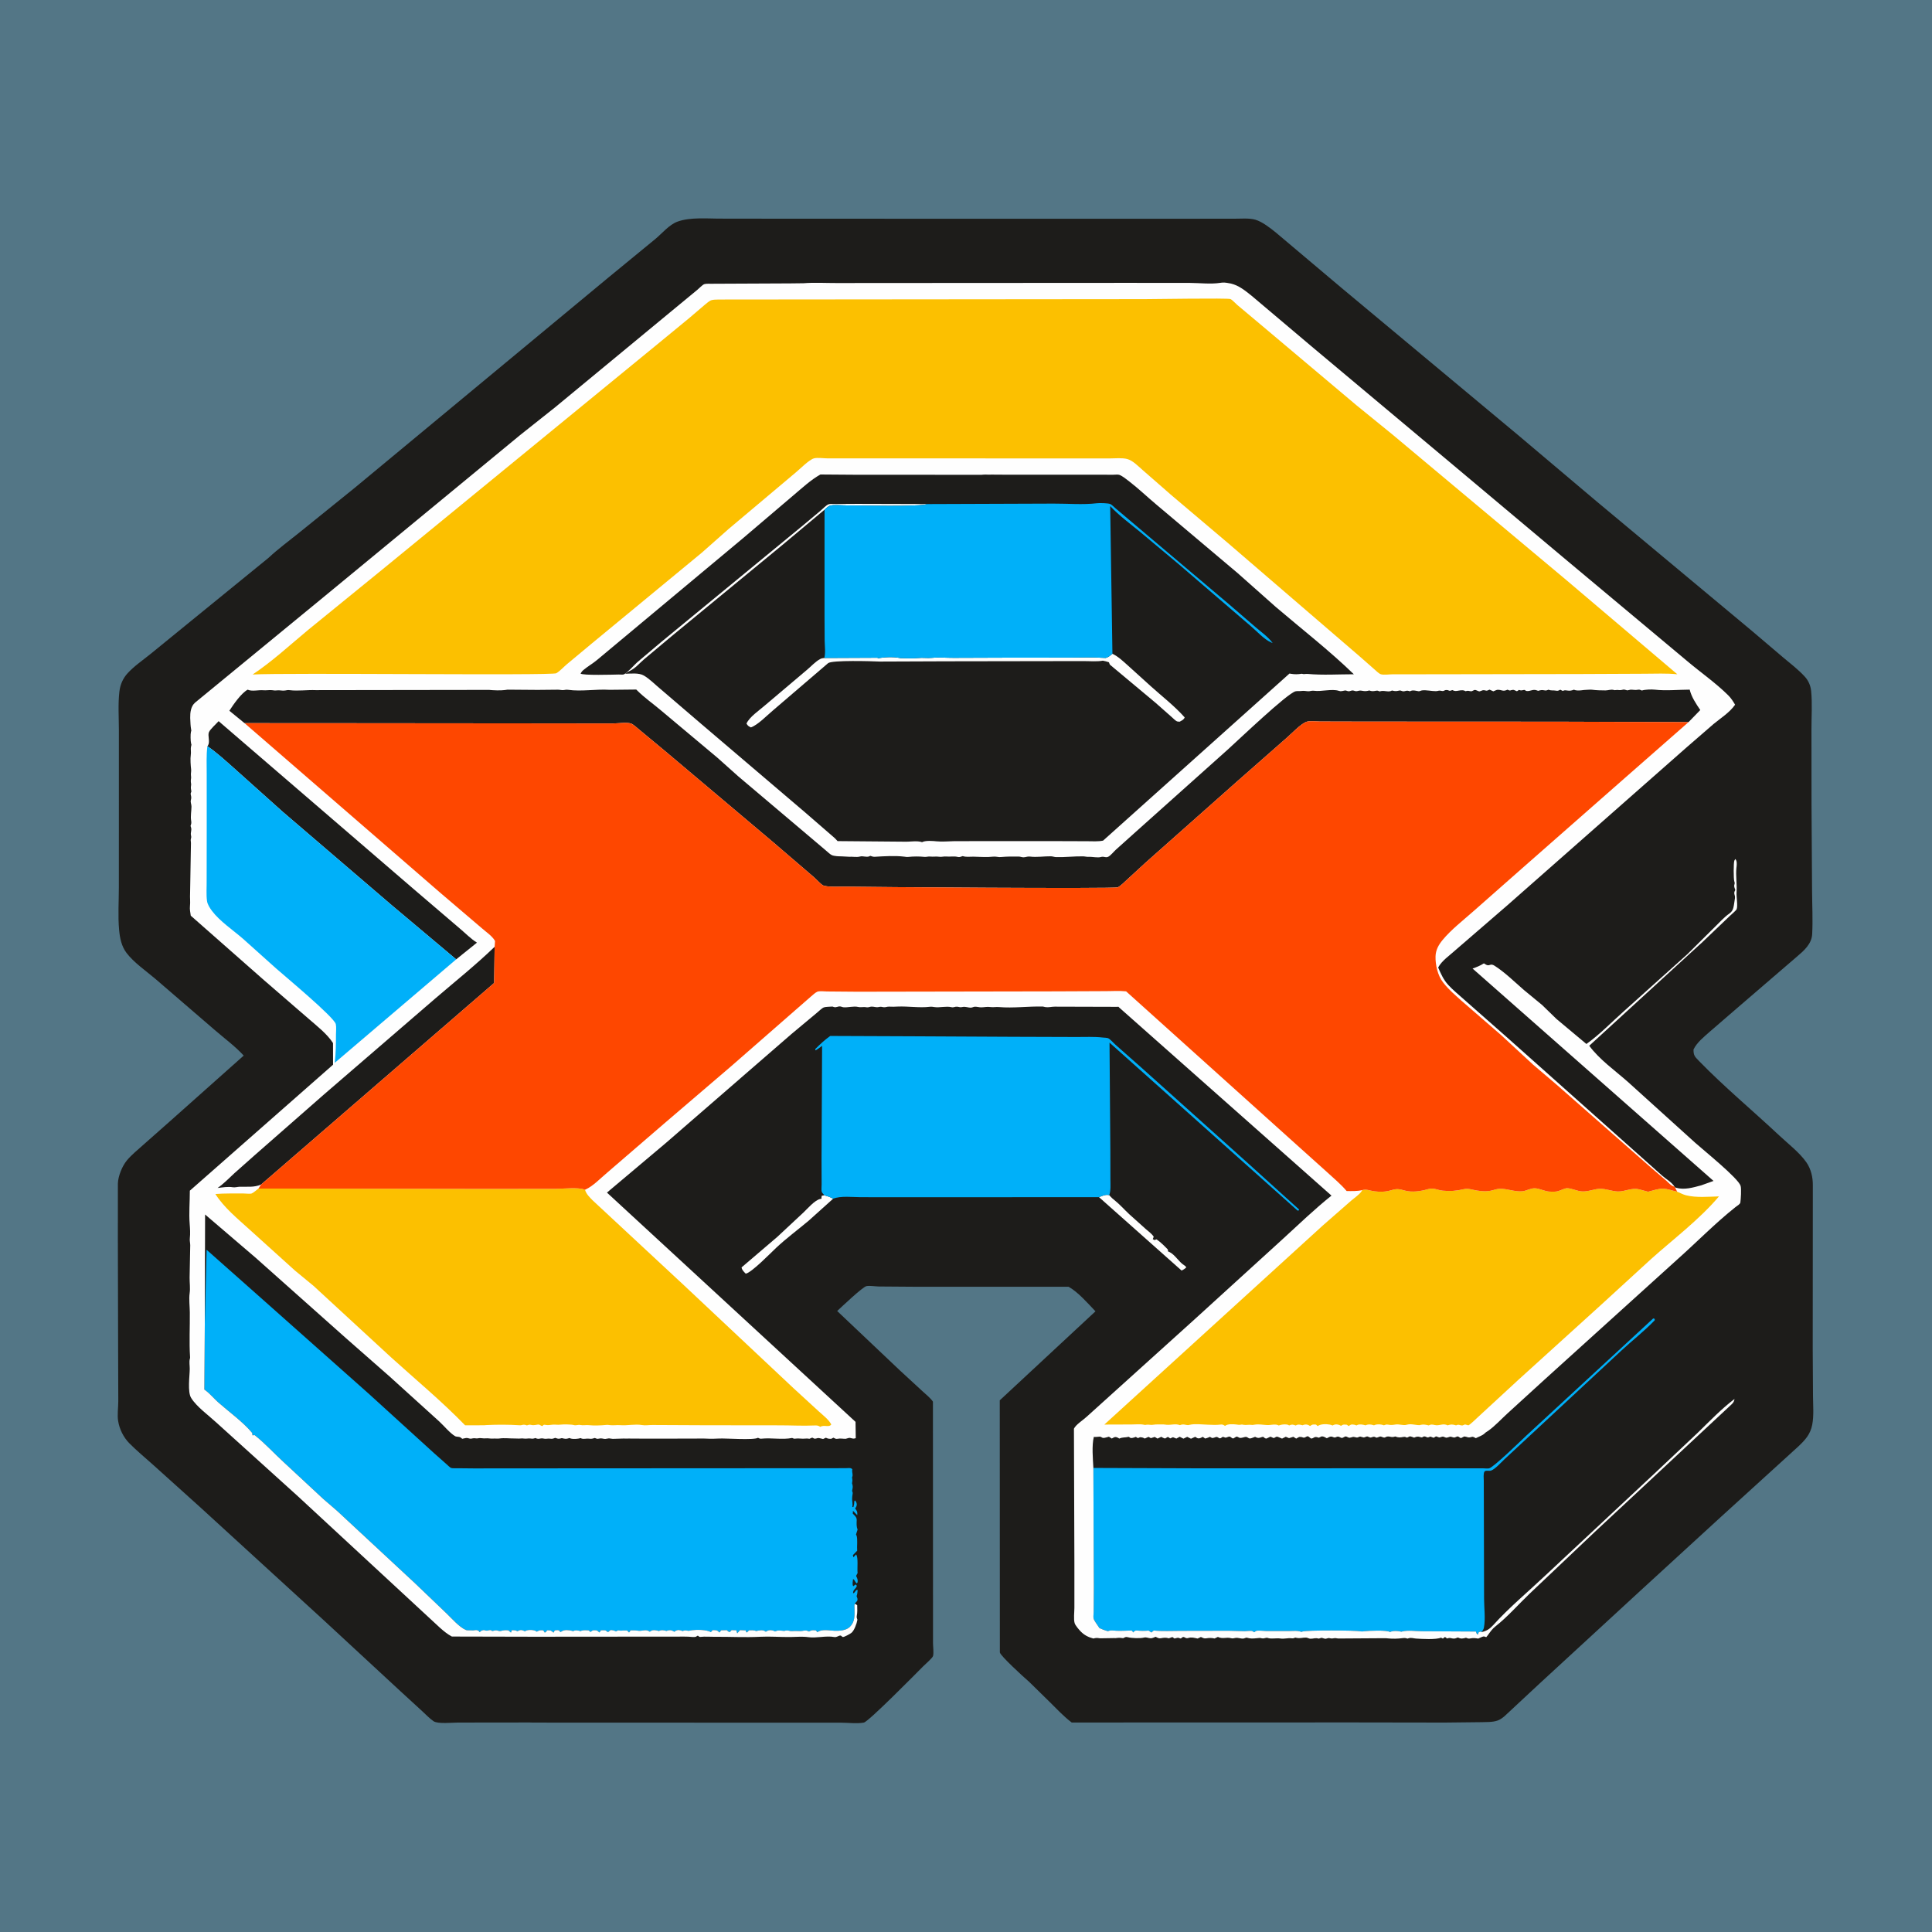
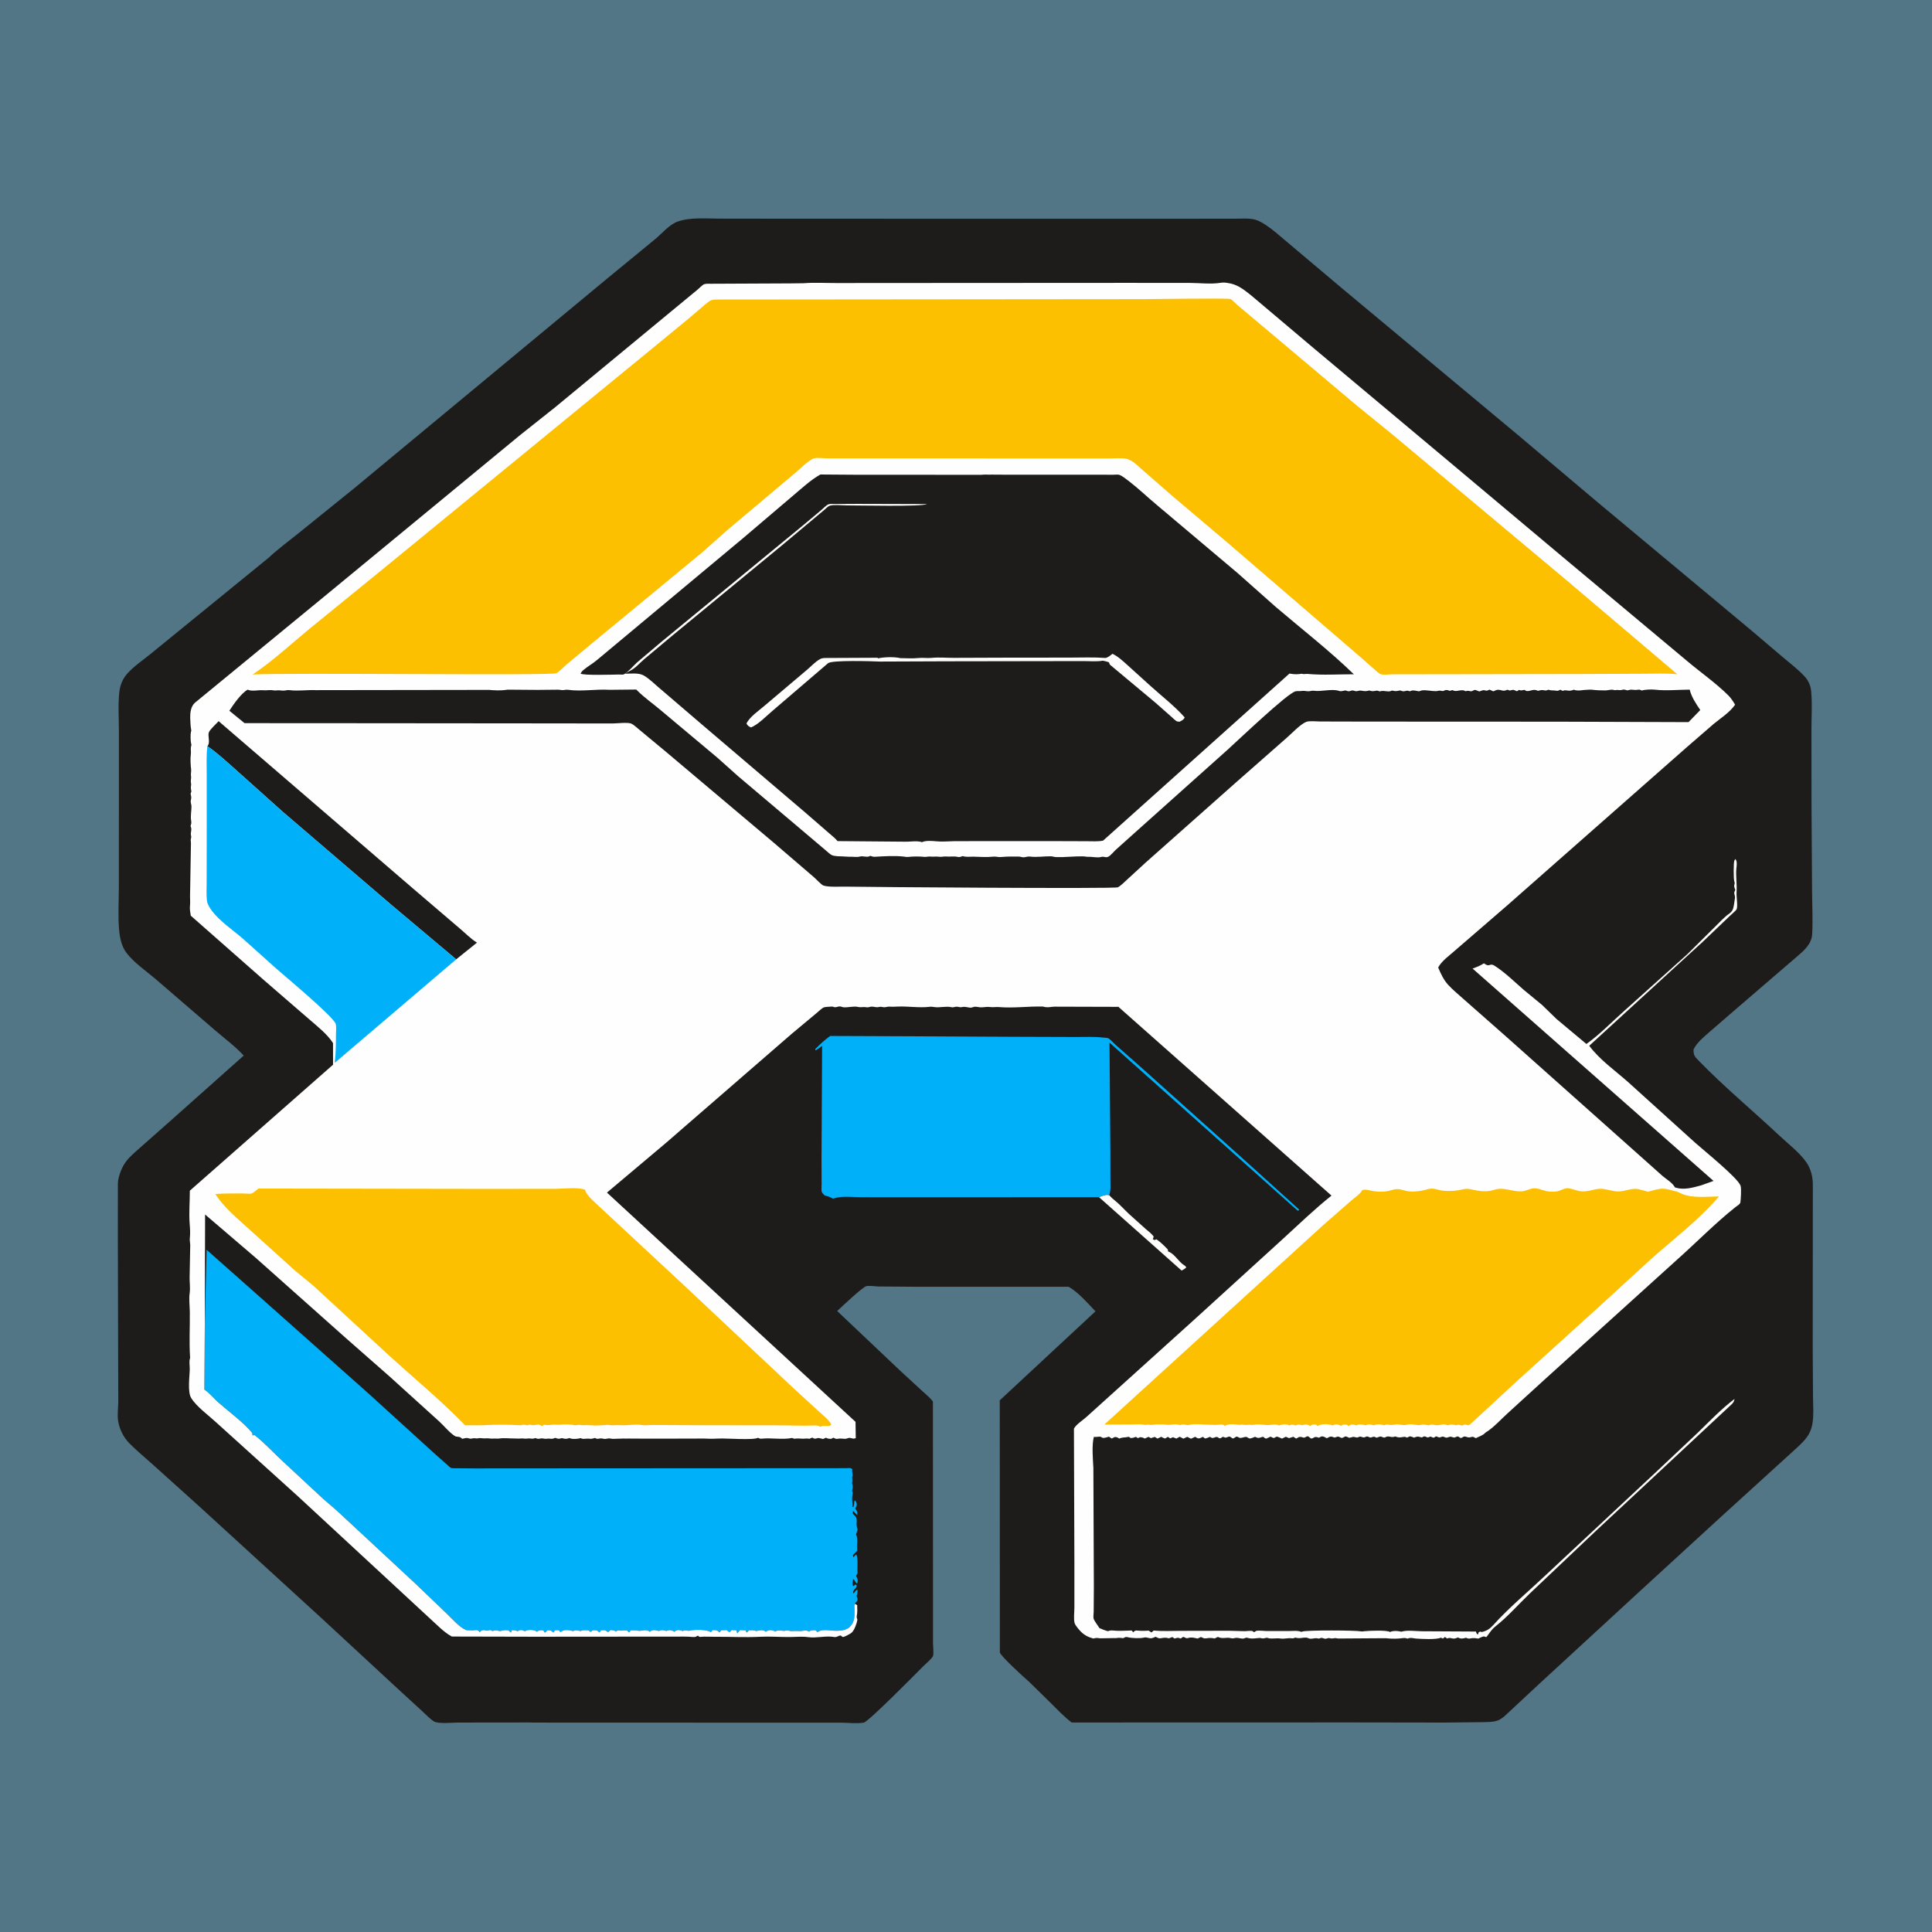
<svg xmlns="http://www.w3.org/2000/svg" version="1.1" style="display: block;" viewBox="0 0 2048 2048" width="1024" height="1024">
  <path transform="translate(0,0)" fill="rgb(83,118,134)" d="M -0 -0 L 2048 0 L 2048 2048 L -0 2048 L -0 -0 z" />
  <path transform="translate(0,0)" fill="rgb(29,28,26)" d="M 284.619 591.357 C 294.53 582.072 305.806 573.786 316.389 565.268 L 376.085 517.064 L 644.784 294.31 L 694.727 253.309 C 701.988 247.306 709.357 238.13 718.25 234.913 C 732.114 229.899 750.504 231.877 765.128 231.751 L 847.282 231.858 L 931.395 231.859 L 1035.64 231.888 L 1247.5 231.87 L 1307.62 231.851 C 1314.56 231.926 1324.19 230.937 1330.82 232.917 C 1338.28 235.147 1346.68 241.819 1352.68 246.661 L 1421.96 305.093 L 1609.07 461.084 L 1692.48 531.522 L 1856.85 668.571 L 1890.23 696.935 C 1897.97 703.419 1906.29 709.76 1913.12 717.213 C 1917 721.452 1919.32 726.765 1919.89 732.5 C 1921.19 745.653 1920.2 759.846 1920.22 773.082 L 1920.29 853.055 L 1920.86 944.302 C 1920.96 959.491 1921.79 975.133 1920.98 990.26 C 1920.42 1000.77 1912.14 1007.82 1904.68 1014.18 L 1841.72 1068.34 L 1812.44 1093.63 C 1806.29 1099.09 1798.81 1104.98 1795.2 1112.5 C 1795.13 1118.67 1796.45 1119.99 1800.71 1124.38 C 1827.65 1152.13 1857.73 1177.07 1885.95 1203.53 C 1895.32 1212.32 1907.63 1221.72 1914.87 1232.16 C 1919.75 1239.19 1921.77 1248.04 1921.68 1256.5 L 1921.56 1430.5 L 1921.86 1480.07 C 1921.93 1489.74 1922.88 1500.65 1921.06 1510.15 C 1919.1 1520.36 1913.8 1526.17 1906.5 1533.12 L 1824.02 1608.18 L 1737.41 1687.57 L 1631.83 1784.79 L 1595 1819.09 C 1592.89 1820.94 1590.23 1822.87 1587.55 1823.83 C 1582.1 1825.78 1575.17 1825.4 1569.44 1825.58 L 1531.44 1826 L 1433.66 1825.85 L 1136.05 1825.93 C 1127.75 1819.66 1120.19 1811.56 1112.8 1804.25 L 1090.55 1782.43 L 1089.88 1781.87 C 1085.16 1777.83 1060.78 1755.56 1059.89 1751.67 L 1059.79 1484.4 L 1161.25 1390.05 C 1153.11 1381.55 1142.96 1369.76 1132.72 1364 L 969.164 1364.01 L 931.5 1363.73 C 927.653 1363.66 922.127 1362.67 918.535 1363.33 C 914.455 1364.08 891.695 1385.78 887.446 1389.72 L 954.136 1452.9 L 977.927 1474.81 C 981.469 1478.15 986.224 1481.79 988.947 1485.79 L 989.032 1698.7 L 989.03 1741.66 C 989.03 1745.2 989.992 1752.28 989.029 1755.5 C 988.393 1757.62 980.682 1764.3 978.798 1766.19 C 971.09 1773.93 920.685 1825.08 915.715 1826.01 C 908.478 1827.36 898.662 1826.09 891.075 1826.11 L 822.007 1826.11 L 565.167 1826.02 L 561.66 1825.9 L 485.5 1825.99 C 479.679 1825.98 464.123 1827.64 459.644 1824.59 C 455.33 1821.66 451.416 1817.45 447.547 1813.91 L 425.015 1793.25 L 342.681 1717.07 L 212.061 1597.59 L 162.276 1552.76 C 153.868 1545.17 144.879 1537.84 136.949 1529.77 C 130.851 1523.56 126.641 1514.97 125.238 1506.34 C 124.187 1499.87 125.368 1492.12 125.393 1485.5 L 125.223 1434.18 L 124.932 1314.57 L 124.963 1254.5 C 125.237 1246.68 129.508 1236.05 134.586 1229.98 C 139.442 1224.17 145.678 1219.13 151.321 1214.08 L 179.898 1188.82 L 258.349 1118.97 C 249.398 1109.16 237.652 1100.54 227.601 1091.82 L 164.513 1037.48 C 154.753 1029.2 141.713 1020.23 134.068 1010.06 C 128.782 1003.03 127.077 994.484 126.28 985.909 C 124.913 971.185 125.991 955.361 125.988 940.53 L 126.022 849.697 L 126.017 773.721 C 126.001 760.43 124.997 746.162 126.58 732.974 C 127.472 725.541 130.34 719.023 135.418 713.5 C 142.408 705.897 151.696 699.616 159.719 693.115 L 202.219 658.468 L 284.619 591.357 z" />
  <path transform="translate(0,0)" fill="rgb(254,254,254)" d="M 1164.99 1269.03 C 1168.22 1267.67 1172.4 1265.91 1175.86 1266.92 L 1177.16 1268.39 C 1178.47 1269.85 1179.84 1271 1181.37 1272.22 C 1187.1 1276.8 1191.69 1282.11 1197 1287.07 L 1214.56 1302.83 C 1217.3 1305.27 1221.07 1307.86 1222.99 1311 L 1221.99 1313.5 L 1223.66 1314.5 L 1226 1313.76 C 1230.51 1316.89 1234.13 1320.6 1237.93 1324.5 L 1238.22 1326.66 L 1239.34 1327.03 C 1245.58 1329.87 1249.34 1337.54 1255.38 1341.3 C 1256.93 1342.27 1256.37 1341.84 1257.5 1343.6 C 1255.84 1344.99 1254.51 1345.98 1252.5 1346.81 L 1164.99 1269.03 z" />
-   <path transform="translate(0,0)" fill="rgb(254,254,254)" d="M 883.144 1270.69 L 857.183 1294.03 C 845.856 1303.53 833.504 1312.67 822.768 1322.73 C 817.362 1327.8 796.674 1349.12 790.5 1350.13 C 788.546 1348.06 786.568 1346.43 786.083 1343.5 L 823.921 1311.19 L 851.681 1285.3 C 856.024 1281.19 863.453 1272.45 869.326 1270.97 L 870.858 1270.67 C 870.742 1268.84 870.721 1269.89 871.103 1267.55 L 873.837 1267.02 C 877.133 1268.03 880.178 1268.91 883.144 1270.69 z" />
  <path transform="translate(0,0)" fill="rgb(0,176,249)" d="M 873.837 1267.02 C 873.174 1266.17 871.416 1264.43 871.109 1263.5 C 870.484 1261.61 870.991 1257.67 870.953 1255.47 L 870.866 1229.11 L 871.459 1108.64 C 869.177 1110.3 866.943 1112.07 864.5 1113.48 L 864.196 1112.06 C 869.172 1107.06 874.309 1102.27 880.06 1098.16 L 965.789 1098.5 L 1073.5 1099.04 L 1141 1099.26 C 1150.25 1099.32 1159.67 1098.76 1168.88 1099.82 C 1170.2 1099.97 1173.74 1100.05 1174.8 1100.6 C 1177.18 1101.82 1180.37 1105.65 1182.5 1107.51 L 1210 1131.8 L 1323.53 1233.64 L 1376.97 1282.01 L 1376.97 1282.99 L 1375.5 1283.3 L 1176.13 1105.22 L 1177.01 1219.17 L 1177.08 1250.28 C 1177.08 1255.52 1177.67 1261.96 1175.86 1266.92 C 1172.4 1265.91 1168.22 1267.67 1164.99 1269.03 L 970.499 1269.13 L 912.409 1269.07 C 903.768 1269.06 891.163 1267.45 883.144 1270.69 C 880.178 1268.91 877.133 1268.03 873.837 1267.02 z" />
-   <path transform="translate(0,0)" fill="rgb(0,176,249)" d="M 1159.02 1556.09 L 1275.66 1556.5 L 1481.66 1556.43 L 1555.56 1556.46 L 1572.2 1556.49 C 1573.83 1556.5 1577.11 1556.91 1578.59 1556.5 C 1583.74 1555.04 1612.49 1526.98 1618 1521.8 L 1752.5 1397.59 L 1753.99 1398.01 L 1754.11 1399.5 C 1743.13 1411.02 1730.12 1421.03 1718.5 1431.88 L 1594.6 1547.06 C 1591.25 1550.24 1584.8 1557.44 1580.5 1558.91 C 1578.7 1559.52 1574.44 1558.24 1573.51 1560.08 C 1572.26 1562.57 1572.86 1566.94 1572.86 1569.69 L 1572.93 1591.85 L 1573.18 1694.75 C 1573.2 1704.29 1574.8 1716.36 1572.98 1725.53 C 1572.62 1727.3 1571.58 1728.64 1570.55 1730.06 C 1568.8 1729.28 1569.8 1729.42 1567.5 1730.22 L 1566.66 1732.72 C 1564.94 1731.69 1565.19 1731.31 1564.53 1729.5 L 1507.35 1729.19 C 1501.26 1729.16 1492.37 1727.86 1486.58 1729.39 C 1485.14 1729.77 1485.87 1729.77 1484.41 1729.46 C 1481.45 1728.8 1477.52 1728.58 1474.61 1729.52 L 1473.5 1730.02 C 1470.28 1727.74 1450.7 1728.65 1446.2 1729.16 C 1444.9 1729.31 1443.98 1729.57 1442.65 1729.31 C 1436.72 1728.13 1385.8 1727.95 1380.8 1729.45 L 1379.5 1729.87 C 1375.62 1728.26 1370.85 1728.91 1366.69 1728.94 L 1342.01 1728.92 C 1339.56 1728.91 1333.64 1728.11 1331.5 1728.87 C 1331.18 1728.98 1329.67 1730.22 1329.5 1730.22 C 1329.34 1730.22 1327.82 1729.08 1327.5 1728.97 C 1325.81 1728.43 1321.45 1729.09 1319.53 1729.11 L 1302.5 1728.67 L 1251.46 1728.77 C 1241.96 1728.75 1232.45 1729.36 1223 1728.42 L 1220.58 1730.5 L 1217.56 1728.5 C 1213.36 1728.86 1209.5 1728.87 1205.3 1728.45 C 1203.52 1728.28 1203.44 1728.64 1201.94 1729.5 L 1201.48 1730.5 L 1199.64 1728.4 C 1194.3 1728.53 1188.83 1728.89 1183.5 1728.68 C 1180.81 1728.58 1178.27 1727.95 1175.62 1728.69 L 1174.5 1729.14 C 1171.3 1728.31 1168.46 1727.19 1165.44 1725.84 C 1163.66 1722.89 1160.32 1718.9 1159.27 1715.8 C 1158.78 1714.34 1159.34 1710.29 1159.35 1708.65 L 1159.53 1682.04 L 1159.02 1556.09 z" />
  <path transform="translate(0,0)" fill="rgb(0,176,249)" d="M 217.096 1403.48 L 219.006 1324.81 L 271.882 1371.68 L 390.982 1477.5 L 459.873 1540.19 L 473.298 1552.08 C 474.327 1552.95 477.074 1555.73 478.216 1556.11 C 479.678 1556.59 483.144 1556.34 484.792 1556.4 L 502.208 1556.57 L 571.234 1556.52 L 896.509 1556.34 C 898.862 1556.36 902.301 1555.49 903.5 1557.62 L 903.353 1558.52 C 903.108 1561.36 904.555 1563.42 903.229 1566 L 903.427 1567.6 C 903.666 1570.04 903.634 1568.94 903.365 1571.07 C 903.108 1573.09 903.112 1571.93 903.634 1573.87 C 904.26 1576.21 903.712 1578.18 903.259 1580.5 C 904.005 1582.49 904.052 1582.15 903.672 1584.5 C 903.204 1587.4 903.171 1589.89 903.589 1592.81 C 903.838 1594.55 903.761 1595.77 903.51 1597.5 L 904.665 1597.5 C 905.275 1595.35 905.687 1593.74 905.51 1591.5 L 906.5 1590.51 C 907.853 1592.64 908.667 1593.8 907.95 1596.5 C 907.728 1597.34 906.986 1598.29 906.49 1599 C 908.642 1602.09 908.948 1602.17 908.734 1606.14 L 904.21 1601.5 L 903.992 1604.5 L 904.661 1605.18 C 906.58 1607.16 908.233 1608.57 908.152 1611.53 C 908.05 1615.24 907.738 1617.87 909.057 1621.5 L 907.402 1626.64 L 907.971 1627.69 C 909.351 1631.32 908.225 1639.36 908.654 1643.81 L 904.119 1648.5 L 904.636 1650.83 L 907.5 1647.71 C 910.053 1651.04 908.464 1662.73 909.094 1667.5 L 907.5 1670.51 L 908.34 1672.32 C 909.2 1674.24 909.318 1675.39 909.031 1677.5 L 908 1678.49 C 906.408 1676.94 905.737 1674 904.249 1674 C 904.083 1676.26 903.169 1679.68 904.5 1681.49 L 907 1679.53 L 908.349 1681 C 906.977 1685 904.295 1684.49 904.269 1688.98 C 906.961 1688.33 906.751 1684.71 909.144 1685.5 C 908.944 1687.81 908.834 1689.81 908.017 1692 C 908.691 1693.88 909.623 1695.28 908.5 1697.21 L 906.541 1699.42 L 906.271 1700.08 C 905.668 1701.74 905.667 1701.2 905.711 1702.64 L 905.809 1705.05 C 905.944 1712.42 906.392 1719.22 900.796 1724.65 C 896.796 1728.52 889.548 1728.89 884.217 1728.65 C 878.573 1728.39 871.023 1726.65 866.5 1730.21 L 864.83 1728.28 C 862.506 1728.11 860.972 1727.79 858.799 1728.82 L 857.638 1729.5 L 856.144 1728.86 C 853.355 1727.64 851.341 1729.03 848.5 1729.02 C 845.088 1729.01 843.004 1728.74 839.5 1729.03 C 837.16 1729.22 835.447 1727.93 832.887 1728.47 C 830.989 1728.87 831.988 1728.93 829.958 1728.72 C 826.35 1728.37 825.021 1727.86 821.5 1729.37 C 820.487 1728.85 820.127 1728.59 818.896 1728.32 C 815.941 1727.67 814.135 1728.09 811.772 1729.72 L 810.999 1729.13 C 808.385 1727.54 805.171 1728.21 802.352 1728.8 L 801.5 1728.99 C 799.166 1727.84 796.539 1728.17 794 1728.2 L 791.762 1730.5 L 790.992 1730 L 790.5 1728.27 L 784.5 1727.99 L 781.5 1731.42 L 780.5 1728.13 L 775.5 1728 L 773.756 1729.98 C 771.78 1729.7 771.858 1729.35 770.5 1728.01 L 764.5 1728.18 L 762.631 1730.5 C 759.931 1727.62 759.305 1728.16 755.5 1727.97 L 753.5 1730.15 C 749.66 1727.46 738.29 1727.44 733.5 1728.08 C 731.265 1728.38 730.637 1729.06 728.312 1728.52 C 725.951 1727.97 725.739 1728.3 723.5 1728.99 L 721.741 1728.3 C 718.758 1727.47 717.026 1727.99 714.711 1729.72 L 713.839 1729.14 C 711.806 1727.98 710.062 1727.73 707.807 1728.4 L 706.5 1728.87 C 703.444 1728.05 701.38 1727.54 698.5 1728.93 L 695.867 1728.28 C 692.648 1727.78 691.352 1727.79 688.777 1729.68 C 684.555 1726.33 680.501 1729.55 675.898 1728.58 C 673.489 1728.07 670.962 1728.24 668.5 1728.25 L 666.808 1730.5 L 664.716 1728.34 L 660.5 1728.34 C 658.857 1728.5 658.443 1728.76 656.727 1728.38 C 654.832 1727.96 654.689 1728.48 653 1729.36 C 651.902 1728.69 648.303 1727.53 647 1728.1 C 646.506 1728.32 644.769 1730.14 644.5 1730.15 C 644.264 1730.16 642.459 1728.52 641.96 1728.32 C 640.989 1727.93 638.172 1728.22 637 1728.19 L 635.5 1730.49 L 632.809 1728.34 C 629.206 1728.01 628.99 1727.57 626 1729.89 L 623.869 1728.24 C 621.438 1728.15 618.745 1727.8 616.419 1728.62 L 615.5 1729.06 C 612.339 1728.39 610.406 1727.55 607.5 1729.11 L 606.411 1728.76 C 603.11 1727.89 598.274 1727.28 595.358 1729.35 C 593.083 1730.95 593.965 1728.7 592 1728.15 C 590.745 1727.8 589.395 1728.22 588.092 1728.26 L 586.719 1730.67 C 583.823 1728.05 583.926 1728.21 580 1728.2 C 579.132 1729.53 578.942 1729.87 577.5 1730.65 L 575.906 1728.23 C 572.412 1728 572.023 1727.96 569 1729.68 L 568.106 1729.01 C 565.516 1727.59 560.294 1727.44 557.593 1728.58 L 556.5 1729.24 L 554 1728.19 C 551.539 1727.48 550.73 1728.16 548.5 1729.17 C 546.272 1728.02 544.985 1728.01 542.5 1728.13 L 541.626 1730.62 L 538.933 1728.27 C 535.874 1727.85 533.944 1728.06 530.955 1728.87 C 528.444 1729.55 527.096 1727.44 523.79 1728.5 C 520.364 1729.6 521.985 1728.05 519.5 1727.97 C 517.559 1727.9 517.124 1729.17 514.125 1728.25 L 513 1727.89 C 510.536 1728.41 510.209 1728.37 508.5 1730.17 L 507.296 1728.71 C 505.564 1727.87 505.07 1727.85 503.089 1728.09 C 500.877 1728.36 501.681 1728.46 499.857 1728.24 C 498.485 1728.07 495.056 1728.36 494 1727.91 C 486.89 1724.91 478.965 1715.69 473.413 1710.36 L 439.525 1677.95 L 357.567 1601.8 L 342.545 1588.82 L 301.5 1550.68 C 290.886 1541.04 281.186 1530.17 269.873 1521.24 L 267.643 1521.5 L 267.346 1518.97 C 257.529 1507.24 242.979 1496.83 231.439 1486.65 C 226.863 1482.62 222.859 1477.64 218.007 1473.99 L 216.62 1472.97 L 217.096 1403.48 z" />
  <path transform="translate(0,0)" fill="rgb(254,254,254)" d="M 908.889 1716.98 C 908.319 1720.76 905.465 1728.8 902.364 1731.03 C 900.91 1732.08 895.002 1735.4 893.5 1735.29 C 892.525 1735.22 891.976 1733.82 891 1733.76 C 888.86 1733.63 887.266 1735.83 884.319 1735.3 C 875.541 1733.71 865.492 1736.7 856.718 1735.44 C 850.815 1734.59 844.037 1735.22 838 1735.3 C 827.325 1735.45 816.353 1734.5 805.719 1735.05 C 789.63 1735.89 773.136 1734.9 756.975 1735.07 C 752.089 1735.12 747.43 1734.62 742.531 1735.18 C 740.572 1735.4 740.745 1733.97 739.5 1733.92 C 739.301 1733.91 737.842 1735.04 737.5 1735.12 C 735.602 1735.61 731.844 1735.05 729.783 1734.95 L 725.625 1734.87 L 567 1735 L 479 1734.8 C 474.33 1732.31 470.46 1729.11 466.509 1725.62 L 315.915 1586.22 L 229.185 1507.81 C 221.013 1500.23 208.555 1491.36 202.656 1481.93 C 198.603 1475.45 201.099 1458.66 201.147 1451 C 201.167 1447.67 200.418 1443.81 201.199 1440.6 C 201.543 1439.18 201.568 1439.85 201.471 1438.37 C 200.434 1422.58 201.402 1406.81 201.224 1391 C 201.154 1384.77 200.162 1376.95 201.036 1370.94 C 201.831 1365.47 200.933 1359.75 200.991 1354.19 L 201.657 1320 C 201.641 1317.32 200.908 1315.23 201.244 1312.47 C 201.797 1307.95 201.467 1302.05 201.085 1297.5 C 200.134 1286.17 201.267 1273.63 201.242 1262.17 L 353.052 1128.62 L 353.011 1105.7 C 346.751 1095.9 335.613 1087.34 326.904 1079.73 L 279.996 1039.15 L 202.211 970.642 C 201.759 967.419 201.004 963.881 201.367 960.651 C 201.885 956.041 201.227 951.54 201.5 946.97 L 202.422 893.635 L 202.143 890.5 C 202.322 888.094 203.112 888.259 202.471 885.562 C 201.729 882.436 203.43 880.348 202.538 877.25 L 201.993 875.5 C 202.74 873.342 203.05 872.366 202.644 870.062 C 201.801 865.281 202.94 859.749 202.966 855 C 202.979 852.533 201.687 850.539 202.343 848.038 C 202.884 845.974 202.826 844.842 202.303 842.734 C 201.862 840.957 202.261 840.683 202.878 839 C 202.471 836.851 202.07 835.121 202.495 832.938 C 202.894 830.894 202.257 829.953 202.253 828 C 202.25 825.846 202.859 824.843 202.467 822.531 C 202.041 820.01 202.911 817.872 202.588 815.465 C 202.117 811.948 201.625 804.069 202.221 800.5 C 202.787 797.111 201.831 794.267 202.548 791.188 C 203.076 788.921 203.111 790.053 202.503 787.75 C 201.985 785.782 201.819 778.056 202.4 775.906 C 202.909 774.022 202.92 774.975 202.567 773.006 C 201.94 769.512 201.881 766.038 201.704 762.5 L 201.63 761.167 C 201.52 755.454 202.211 748.773 206.805 744.793 L 344.089 632.036 L 551.256 461.272 L 588.5 431.706 L 715.4 326.865 L 739.192 307.229 C 740.922 305.814 744.589 301.96 746.52 301.236 C 748.379 300.539 752.677 300.871 754.769 300.791 L 775 300.699 L 837.805 300.413 L 851.717 300.246 C 863.154 299.334 875.249 300.071 886.756 300.031 L 963.648 299.979 L 1195.27 299.845 L 1261.5 299.901 C 1271.64 299.963 1283.37 301.38 1293.29 299.862 C 1295.88 299.466 1297.62 299.403 1300.2 299.786 L 1301.5 299.991 L 1304.81 300.578 C 1313.48 302.675 1319.82 308.036 1326.62 313.415 L 1391.06 367.833 L 1535.97 489.231 L 1656.57 590.451 L 1788.5 700.778 C 1802.76 712.836 1818.74 723.894 1831.97 737.035 C 1834.99 740.03 1837.13 743.384 1839.27 747.02 C 1833.42 755.378 1824.26 761.033 1816.5 767.423 L 1788.15 791.996 L 1597.55 959.925 L 1542.6 1007.4 C 1536.47 1012.98 1528.49 1018.24 1524.52 1025.59 C 1527.37 1032.25 1530.19 1038.6 1535.16 1044.03 C 1540.37 1049.71 1546.58 1054.63 1552.28 1059.81 L 1596.54 1098.81 L 1737 1223.96 L 1761.87 1246.16 C 1766.12 1249.91 1772 1253.05 1775.02 1257.86 L 1775.6 1258.72 L 1776.59 1259.03 C 1785.52 1261.63 1794.66 1258.84 1803.34 1256.52 L 1816.41 1251.83 L 1560.98 1026.7 C 1565.3 1025.19 1569.11 1023.66 1573 1021.2 C 1574.17 1021.83 1575.22 1022.75 1576.5 1023.09 C 1579.37 1023.87 1580.12 1021.08 1584.26 1023.7 C 1595.29 1030.7 1605.55 1040.93 1615.49 1049.51 L 1634.8 1065.42 L 1649.94 1080.15 L 1681.65 1106.66 C 1695.72 1096.71 1708.23 1083.59 1721.12 1072.15 L 1788.66 1011.5 L 1817.86 982.566 C 1822.72 977.826 1827.59 972.344 1833.14 968.432 C 1836.43 966.105 1837.38 963.442 1838.01 959.5 L 1839.12 952.157 C 1839.59 948.358 1837.02 947.401 1839.5 943.458 C 1838.95 941.648 1837.92 939.784 1838.48 937.972 C 1839.02 936.262 1838.94 935.754 1838.4 934.111 C 1837.61 931.726 1837.53 914.544 1838.5 912.257 L 1839.5 910.581 C 1841.3 912.646 1841.07 915.267 1840.9 918 L 1840.68 919.858 C 1839.79 928.249 1841.41 937.472 1840.82 946 C 1840.51 950.434 1842.31 960.315 1840.92 963.762 C 1840.31 965.265 1834.99 969.638 1833.68 970.943 L 1803.5 999.753 L 1801.92 1001.14 L 1684.67 1108.53 C 1695.48 1123.25 1712.08 1134.84 1725.67 1146.88 L 1796.94 1211.34 C 1805.88 1219.39 1842.59 1248.86 1845.12 1257.08 C 1846.07 1260.2 1845.33 1271.38 1844.85 1274.68 C 1844.59 1276.48 1841.25 1278.34 1839.72 1279.55 C 1818.2 1296.61 1798.54 1316.83 1778 1335.08 L 1637.41 1462.31 L 1597.72 1498.53 C 1591.29 1504.43 1584.84 1511.5 1577.78 1516.58 L 1575.69 1517.93 C 1574.16 1518.92 1575.35 1518.13 1573.45 1519.77 C 1570.89 1521.97 1567.4 1522.95 1564.43 1524.55 C 1562.72 1523.72 1561.8 1522.67 1559.94 1523.23 C 1555.87 1524.47 1555.97 1523.16 1552.5 1522.71 C 1551.64 1522.6 1549.31 1524.51 1548.5 1524.35 C 1547.38 1524.14 1546.61 1522.97 1545.5 1522.73 C 1543.93 1522.39 1542.61 1524.44 1540.41 1523.66 C 1536.36 1522.22 1537.14 1523.35 1533.5 1524.02 C 1532.59 1524.19 1530.55 1522.88 1529.5 1522.85 C 1528.35 1522.81 1526.57 1523.92 1525.5 1523.76 C 1525.23 1523.71 1522.65 1522.61 1522.5 1522.62 C 1521.39 1522.68 1520.61 1524.01 1519.5 1524.06 C 1519.25 1524.07 1516.82 1522.9 1516.5 1522.88 C 1515.46 1522.83 1514.54 1523.78 1513.5 1523.75 C 1512.28 1523.7 1511.22 1522.63 1510 1522.66 C 1507.78 1522.73 1508.37 1524.36 1505.62 1523.41 C 1502.81 1522.44 1501.62 1522.88 1499 1523.97 L 1497.88 1523.51 C 1496.71 1523.06 1495.71 1522.78 1494.5 1522.55 L 1491.5 1523.95 C 1489.85 1523.3 1489.48 1522.9 1487.69 1523.21 C 1484.11 1523.83 1482.48 1524.08 1479 1522.72 C 1474.62 1524.22 1474.1 1522.39 1470.5 1522.81 C 1469.44 1522.93 1468.56 1523.78 1467.5 1523.9 C 1466.27 1524.05 1464.21 1522.58 1463 1522.75 C 1462.8 1522.77 1459.64 1523.98 1459.5 1523.98 C 1458.45 1524.02 1457.55 1523.01 1456.5 1522.99 C 1455.13 1522.97 1453.86 1523.93 1452.5 1523.87 C 1452.36 1523.86 1449.7 1522.72 1449.5 1522.69 C 1448.45 1522.54 1446.6 1523.87 1445.5 1523.78 C 1445.33 1523.76 1442.11 1522.84 1442 1522.85 C 1439.93 1522.92 1439.67 1524.36 1437.34 1523.65 C 1433.59 1522.5 1433.84 1523.68 1430.5 1524.09 C 1429.5 1524.21 1427.57 1522.63 1426.5 1522.66 C 1425.33 1522.69 1423.67 1524.26 1422.5 1524.29 C 1421.35 1524.32 1419.68 1522.91 1418.5 1522.87 C 1416.33 1522.8 1415.74 1524.51 1413.38 1523.46 C 1411.8 1522.76 1410.67 1522.56 1409.04 1523.29 L 1406.5 1524.61 L 1404.88 1523.73 C 1403.45 1522.96 1402.54 1522.6 1400.87 1522.65 L 1398 1524.07 L 1396.9 1523.68 C 1392.88 1522.42 1393.21 1524.51 1390 1524.95 C 1389.48 1525.02 1387.2 1522.6 1386.5 1522.53 C 1384.5 1522.35 1383.4 1524.73 1381.03 1523.74 C 1379.58 1523.14 1378.63 1523.19 1377.11 1523.24 L 1374 1524.98 L 1371 1523.05 L 1366.41 1524.5 L 1363 1523.01 L 1359 1524.99 C 1357.85 1524.56 1354.48 1522.85 1353.5 1522.92 C 1352.24 1523.01 1351.26 1524.37 1350 1524.38 C 1349.73 1524.39 1347.35 1523.05 1347 1523.01 C 1345.87 1522.89 1343.02 1525.13 1342 1524.91 C 1339.14 1524.31 1340.37 1522.23 1336.91 1523.57 C 1334.67 1524.43 1333.49 1524.57 1331.34 1523.53 L 1330.5 1523.06 C 1329.13 1523.5 1326.32 1524.86 1325 1524.84 C 1322.86 1524.81 1322.36 1522.64 1319.63 1523.29 C 1318.44 1523.57 1315.68 1524.43 1314.5 1524.26 C 1313.26 1524.08 1312.25 1522.98 1311 1522.86 C 1310.24 1522.78 1307.65 1524.99 1307 1524.84 C 1305.69 1524.56 1304.8 1523.2 1303.5 1522.84 C 1302.55 1522.58 1300.11 1524.07 1299 1523.97 C 1298.72 1523.95 1296.66 1523.07 1296.5 1523.09 C 1295.38 1523.23 1294.61 1524.46 1293.5 1524.66 C 1291.68 1524.97 1290.89 1522.39 1288.38 1523.5 C 1287.09 1524.07 1286.25 1524.25 1284.88 1524.37 L 1282.5 1523.08 L 1281.45 1523.6 C 1280.13 1524.22 1278.91 1524.56 1277.5 1524.9 L 1275 1523.1 C 1273.08 1524.05 1271.57 1525.28 1269.34 1524.5 C 1268.66 1524.27 1267.6 1523.47 1267 1523.05 L 1262.5 1525.11 L 1258.5 1523.09 L 1254.5 1525.05 L 1250.5 1523.01 L 1247 1524.95 L 1243.39 1523.5 L 1240.5 1524.76 L 1238 1523.13 L 1235 1524.9 C 1233.44 1524.45 1232.35 1523.97 1231 1523.07 L 1227 1524.96 L 1224 1523.17 L 1223.08 1523.51 L 1219.96 1524.5 L 1217.5 1523.11 L 1213.5 1524.92 L 1212.41 1524.35 C 1210.96 1523.68 1210.04 1523.57 1208.49 1523.5 L 1206.22 1524.5 L 1204 1523.12 L 1202.65 1523.65 C 1201.17 1524.19 1200.21 1524.36 1198.67 1524.42 L 1196.5 1523.05 C 1192.55 1524.11 1190.21 1523.25 1186.5 1524.95 L 1185.3 1524.23 C 1183.95 1523.51 1182.76 1523.01 1181.22 1523.5 L 1178.5 1524.91 L 1175.5 1522.95 C 1174.16 1523.25 1170.68 1524.47 1169.5 1524.27 C 1167.1 1523.87 1167.69 1522.59 1164.69 1522.99 C 1162.92 1523.22 1161.28 1523.27 1159.5 1523.19 C 1157.22 1532.41 1158.52 1546.47 1159.02 1556.09 L 1159.53 1682.04 L 1159.35 1708.65 C 1159.34 1710.29 1158.78 1714.34 1159.27 1715.8 C 1160.32 1718.9 1163.66 1722.89 1165.44 1725.84 C 1168.46 1727.19 1171.3 1728.31 1174.5 1729.14 L 1175.62 1728.69 C 1178.27 1727.95 1180.81 1728.58 1183.5 1728.68 C 1188.83 1728.89 1194.3 1728.53 1199.64 1728.4 L 1201.48 1730.5 L 1201.94 1729.5 C 1203.44 1728.64 1203.52 1728.28 1205.3 1728.45 C 1209.5 1728.87 1213.36 1728.86 1217.56 1728.5 L 1220.58 1730.5 L 1223 1728.42 C 1232.45 1729.36 1241.96 1728.75 1251.46 1728.77 L 1302.5 1728.67 L 1319.53 1729.11 C 1321.45 1729.09 1325.81 1728.43 1327.5 1728.97 C 1327.82 1729.08 1329.34 1730.22 1329.5 1730.22 C 1329.67 1730.22 1331.18 1728.98 1331.5 1728.87 C 1333.64 1728.11 1339.56 1728.91 1342.01 1728.92 L 1366.69 1728.94 C 1370.85 1728.91 1375.62 1728.26 1379.5 1729.87 L 1380.8 1729.45 C 1385.8 1727.95 1436.72 1728.13 1442.65 1729.31 C 1443.98 1729.57 1444.9 1729.31 1446.2 1729.16 C 1450.7 1728.65 1470.28 1727.74 1473.5 1730.02 L 1474.61 1729.52 C 1477.52 1728.58 1481.45 1728.8 1484.41 1729.46 C 1485.87 1729.77 1485.14 1729.77 1486.58 1729.39 C 1492.37 1727.86 1501.26 1729.16 1507.35 1729.19 L 1564.53 1729.5 C 1565.19 1731.31 1564.94 1731.69 1566.66 1732.72 L 1567.5 1730.22 C 1569.8 1729.42 1568.8 1729.28 1570.55 1730.06 C 1575.74 1728.99 1579.23 1726.72 1582.8 1722.77 C 1599.63 1704.11 1619.94 1687.28 1638.25 1669.96 L 1755.31 1560.58 L 1799.74 1518.72 C 1812.33 1506.47 1824.65 1493.58 1838.67 1482.96 C 1838.17 1485.48 1837.61 1486.65 1835.77 1488.46 L 1690.59 1623.86 L 1621.33 1689.48 C 1609.64 1700.69 1597.96 1714.04 1585.28 1723.99 C 1581.73 1726.78 1579.7 1729.9 1577.07 1733.5 C 1576.98 1733.63 1575.56 1735.44 1575.5 1735.45 C 1575.25 1735.5 1573.34 1734.62 1573 1734.64 C 1571.56 1734.7 1568.48 1736.4 1567 1736.98 C 1564.08 1736.52 1561.84 1736.16 1558.92 1736.76 C 1556.44 1737.27 1556.29 1736.91 1554 1736.08 C 1550.52 1737.05 1548.71 1737.47 1545.5 1735.8 C 1543.5 1736.52 1542.07 1737.27 1539.92 1736.87 C 1538.01 1736.51 1536.9 1735.98 1534.93 1736.56 L 1534 1736.89 L 1531.75 1735.25 L 1529.5 1736.99 L 1527.5 1735.98 C 1522.33 1738.27 1506.91 1737.34 1501 1736.94 C 1498.36 1736.76 1496.04 1735.81 1493.41 1736.56 L 1492 1737.02 C 1490.07 1736.32 1488.86 1736.23 1486.82 1736.5 C 1481.76 1737.16 1476.37 1737.27 1471.28 1736.78 C 1469.93 1736.65 1468.78 1736.47 1467.41 1736.57 L 1418.5 1736.89 L 1415.55 1736.45 C 1413.27 1736.53 1412.09 1737.27 1409.75 1736.59 C 1407.46 1735.92 1406.25 1737.44 1404.5 1737.11 C 1400.82 1736.39 1402.16 1735.51 1398 1737.01 C 1393.73 1735.87 1392.73 1737.21 1389 1737.12 C 1387.48 1737.09 1386.05 1735.96 1384.5 1735.92 C 1380.6 1735.82 1378.44 1737.08 1374.12 1736.16 L 1373 1735.9 C 1371.37 1736.68 1370.74 1736.87 1368.91 1736.64 C 1365.15 1736.17 1361.06 1737.5 1357.5 1736.91 C 1353.03 1736.19 1348.62 1737.52 1344.55 1736.51 C 1342.82 1736.08 1343.44 1735.94 1342.01 1736.23 C 1340.19 1736.6 1339.3 1737.04 1337.38 1736.66 C 1335.49 1736.28 1336.41 1736.23 1334.63 1736.35 C 1331.32 1736.57 1327.5 1737.28 1324.24 1736.62 L 1321.5 1735.98 C 1320.29 1736.02 1319.2 1736.83 1318 1736.94 C 1315.26 1737.2 1312.52 1735.82 1309.65 1736.27 C 1307.78 1736.56 1306.93 1737.06 1304.99 1736.55 C 1299.66 1735.13 1296.46 1737.79 1291 1735.21 L 1287.5 1736.87 C 1284.35 1736.09 1281.69 1736.18 1278.5 1736.7 C 1276.24 1737.07 1275.07 1736.17 1273 1735.3 L 1269.5 1736.92 C 1266.32 1736.24 1263.01 1735.25 1259.81 1736.29 C 1256.59 1737.33 1256.02 1734.93 1254 1735.33 C 1253.04 1735.53 1252.47 1736.74 1251.5 1736.89 C 1251.29 1736.92 1249.29 1736.08 1249 1736.08 C 1247.64 1736.08 1246.33 1736.63 1245 1736.9 L 1242.77 1735.34 L 1239 1736.69 C 1236.12 1735.75 1233.7 1735.98 1230.78 1736.56 C 1228.22 1737.07 1227.29 1736.14 1225 1735.07 C 1223.54 1735.64 1221.54 1736.64 1219.92 1736.64 C 1217.36 1736.64 1215.25 1735.19 1212.64 1735.91 C 1208.94 1736.93 1199.3 1736.56 1195.62 1735.54 C 1193.18 1734.86 1192.83 1735.56 1190.57 1736.55 C 1188.33 1736.21 1186.74 1736.02 1184.46 1736.26 C 1181.93 1736.52 1183.19 1736.53 1180.89 1736.44 L 1166.15 1736.68 C 1164.05 1736.49 1162.94 1736.03 1160.8 1736.49 L 1159 1736.9 C 1153.79 1735.5 1149.64 1733.48 1145.79 1729.61 C 1143.93 1727.73 1139.95 1723.16 1139.17 1720.59 C 1137.92 1716.49 1138.9 1708.71 1138.9 1704.29 L 1138.9 1657.5 L 1138.42 1514.49 C 1140.33 1510.2 1148.32 1505.22 1151.93 1501.81 L 1266.08 1398.76 L 1359.43 1313.73 C 1376.56 1298.03 1393.27 1281.96 1411.41 1267.39 L 1186.32 1067.96 C 1185.29 1066.84 1186.11 1067.33 1183.78 1067.3 L 1118 1067.11 C 1114.8 1067.12 1111.37 1068.1 1108.2 1067.58 L 1105.5 1066.99 C 1090.21 1066.62 1074.13 1068.85 1058.8 1067.53 C 1055.82 1067.27 1052.76 1067.94 1049.91 1067.52 C 1046.23 1066.98 1043.59 1067.8 1040 1067.83 C 1037.76 1067.85 1035.17 1066.96 1033 1067.21 C 1031.8 1067.35 1030.7 1068.03 1029.5 1068.12 C 1026.21 1068.35 1023.54 1066.69 1020.03 1067.51 C 1017.66 1068.06 1016.82 1067.34 1014.5 1067.15 C 1012.36 1066.97 1010.96 1068.19 1008.6 1067.66 C 1002.86 1066.35 996.109 1068.38 990.462 1067.54 C 988.633 1067.28 987.534 1067.03 985.644 1067.25 C 974.532 1068.57 962.605 1066.53 951.5 1067.01 C 948.066 1067.16 946.035 1067.32 942.5 1067.09 C 940.449 1066.96 938.582 1068.04 936.434 1067.66 C 934.374 1067.3 933.737 1067 931.594 1067.48 C 928.685 1068.14 926.799 1067.05 924 1067.06 C 922.053 1067.07 920.473 1068.17 918.473 1067.76 C 915.129 1067.08 912.664 1068.13 909.562 1067.4 C 904.868 1066.3 898.718 1068.23 894 1067.73 C 892.804 1067.61 891.699 1066.95 890.5 1066.86 C 888.038 1066.67 886.637 1068.27 883.906 1067.48 C 881.995 1066.93 883.001 1066.89 880.922 1067.07 C 878.949 1067.25 875.015 1067.24 873.253 1067.91 C 871.152 1068.71 867.729 1072.21 865.869 1073.67 L 838.882 1096.19 L 705.5 1211.9 L 643.394 1264.2 L 906.897 1507.22 L 907.132 1524.5 C 905.152 1525.14 904.66 1525.13 902.586 1524.59 C 901.381 1524.28 900.724 1524.05 899.477 1524.35 L 896.5 1525.19 C 893.308 1525.3 891.362 1524.52 887.799 1525.19 C 885.832 1525.56 885.264 1524.85 883.5 1524.01 L 881 1525.24 C 879.311 1525.22 878.153 1525.21 876.562 1524.54 L 875.5 1524.03 L 872.5 1525.42 L 871.143 1525.08 L 869.5 1524.7 C 867.724 1524.27 867.316 1524.24 865.462 1524.8 C 863.198 1525.48 863.097 1524.89 861 1523.91 L 858 1525.19 C 855.199 1524.61 853.656 1525.13 851 1525.1 C 848.04 1525.06 846.045 1524.58 842.996 1525.04 C 841.561 1525.26 841.037 1524.82 839.71 1524.3 C 829.093 1526.42 817.753 1523.89 807.062 1525.08 C 805.515 1525.25 804.904 1524.73 803.5 1524.12 C 798.996 1526.83 769.538 1524.56 762.5 1524.9 C 758.269 1525.1 753.69 1525.3 749.469 1525.03 L 746.125 1524.92 L 717 1525 L 687.188 1525.05 L 666.469 1524.93 C 664.595 1525.09 662.863 1524.88 661 1524.92 L 649.5 1525.26 L 645.5 1524.73 L 641.5 1525.36 C 639.096 1525.3 637.768 1524.33 635.25 1524.95 C 632.847 1525.55 632.739 1525.13 630.5 1524.29 C 628.128 1525.04 627.05 1525.45 624.531 1525.07 C 621.816 1524.66 618.957 1525.79 616.496 1524.91 L 615.555 1524.45 C 612.562 1525.35 607.706 1525.74 604.726 1524.82 L 603.688 1524.37 C 601.15 1525.11 600.186 1525.51 597.555 1524.93 C 595.379 1524.44 596.074 1524.29 593.879 1524.9 C 591.654 1525.52 590.7 1524.86 588.5 1524.19 C 586.468 1524.99 585.466 1525.44 583.25 1525.09 C 581.12 1524.75 580.027 1525.23 578 1525.19 C 576.394 1525.16 575.164 1524.51 573.496 1524.8 C 571.59 1525.13 570.697 1525.49 568.75 1524.87 L 567.5 1524.36 C 565.457 1525.1 564.701 1525.24 562.5 1524.91 C 559.892 1524.53 558.122 1525.32 555.531 1524.97 C 554.007 1524.76 553.366 1524.69 551.75 1524.88 C 549.687 1525.12 548.032 1524.82 546 1524.86 C 540.82 1524.96 534.478 1524.09 529.493 1524.86 C 527.127 1525.23 524.963 1524.75 522.56 1524.97 C 519.962 1525.2 517.5 1524.41 514.984 1524.71 C 512.123 1525.06 509.531 1524.03 506.969 1524.64 C 504.863 1525.14 503.516 1524.31 501.517 1524.66 C 499.725 1524.98 498.853 1525.37 497.046 1524.75 C 494.847 1523.99 493.9 1524.35 491.606 1524.84 L 490 1525.19 C 488.914 1524.27 488.135 1523.49 486.69 1523.18 C 485.661 1522.97 483.45 1522.98 482.611 1522.5 C 477.051 1519.34 470.427 1511.18 465.522 1506.72 L 412.81 1458.98 L 366.68 1418.46 L 270.856 1333.15 L 217.4 1287.41 L 217.096 1403.48 L 216.62 1472.97 L 218.007 1473.99 C 222.859 1477.64 226.863 1482.62 231.439 1486.65 C 242.979 1496.83 257.529 1507.24 267.346 1518.97 L 267.643 1521.5 L 269.873 1521.24 C 281.186 1530.17 290.886 1541.04 301.5 1550.68 L 342.545 1588.82 L 357.567 1601.8 L 439.525 1677.95 L 473.413 1710.36 C 478.965 1715.69 486.89 1724.91 494 1727.91 C 495.056 1728.36 498.485 1728.07 499.857 1728.24 C 501.681 1728.46 500.877 1728.36 503.089 1728.09 C 505.07 1727.85 505.564 1727.87 507.296 1728.71 L 508.5 1730.17 C 510.209 1728.37 510.536 1728.41 513 1727.89 L 514.125 1728.25 C 517.124 1729.17 517.559 1727.9 519.5 1727.97 C 521.985 1728.05 520.364 1729.6 523.79 1728.5 C 527.096 1727.44 528.444 1729.55 530.955 1728.87 C 533.944 1728.06 535.874 1727.85 538.933 1728.27 L 541.626 1730.62 L 542.5 1728.13 C 544.985 1728.01 546.272 1728.02 548.5 1729.17 C 550.73 1728.16 551.539 1727.48 554 1728.19 L 556.5 1729.24 L 557.593 1728.58 C 560.294 1727.44 565.516 1727.59 568.106 1729.01 L 569 1729.68 C 572.023 1727.96 572.412 1728 575.906 1728.23 L 577.5 1730.65 C 578.942 1729.87 579.132 1729.53 580 1728.2 C 583.926 1728.21 583.823 1728.05 586.719 1730.67 L 588.092 1728.26 C 589.395 1728.22 590.745 1727.8 592 1728.15 C 593.965 1728.7 593.083 1730.95 595.358 1729.35 C 598.274 1727.28 603.11 1727.89 606.411 1728.76 L 607.5 1729.11 C 610.406 1727.55 612.339 1728.39 615.5 1729.06 L 616.419 1728.62 C 618.745 1727.8 621.438 1728.15 623.869 1728.24 L 626 1729.89 C 628.99 1727.57 629.206 1728.01 632.809 1728.34 L 635.5 1730.49 L 637 1728.19 C 638.172 1728.22 640.989 1727.93 641.96 1728.32 C 642.459 1728.52 644.264 1730.16 644.5 1730.15 C 644.769 1730.14 646.506 1728.32 647 1728.1 C 648.303 1727.53 651.902 1728.69 653 1729.36 C 654.689 1728.48 654.832 1727.96 656.727 1728.38 C 658.443 1728.76 658.857 1728.5 660.5 1728.34 L 664.716 1728.34 L 666.808 1730.5 L 668.5 1728.25 C 670.962 1728.24 673.489 1728.07 675.898 1728.58 C 680.501 1729.55 684.555 1726.33 688.777 1729.68 C 691.352 1727.79 692.648 1727.78 695.867 1728.28 L 698.5 1728.93 C 701.38 1727.54 703.444 1728.05 706.5 1728.87 L 707.807 1728.4 C 710.062 1727.73 711.806 1727.98 713.839 1729.14 L 714.711 1729.72 C 717.026 1727.99 718.758 1727.47 721.741 1728.3 L 723.5 1728.99 C 725.739 1728.3 725.951 1727.97 728.312 1728.52 C 730.637 1729.06 731.265 1728.38 733.5 1728.08 C 738.29 1727.44 749.66 1727.46 753.5 1730.15 L 755.5 1727.97 C 759.305 1728.16 759.931 1727.62 762.631 1730.5 L 764.5 1728.18 L 770.5 1728.01 C 771.858 1729.35 771.78 1729.7 773.756 1729.98 L 775.5 1728 L 780.5 1728.13 L 781.5 1731.42 L 784.5 1727.99 L 790.5 1728.27 L 790.992 1730 L 791.762 1730.5 L 794 1728.2 C 796.539 1728.17 799.166 1727.84 801.5 1728.99 L 802.352 1728.8 C 805.171 1728.21 808.385 1727.54 810.999 1729.13 L 811.772 1729.72 C 814.135 1728.09 815.941 1727.67 818.896 1728.32 C 820.127 1728.59 820.487 1728.85 821.5 1729.37 C 825.021 1727.86 826.35 1728.37 829.958 1728.72 C 831.988 1728.93 830.989 1728.87 832.887 1728.47 C 835.447 1727.93 837.16 1729.22 839.5 1729.03 C 843.004 1728.74 845.088 1729.01 848.5 1729.02 C 851.341 1729.03 853.355 1727.64 856.144 1728.86 L 857.638 1729.5 L 858.799 1728.82 C 860.972 1727.79 862.506 1728.11 864.83 1728.28 L 866.5 1730.21 C 871.023 1726.65 878.573 1728.39 884.217 1728.65 C 889.548 1728.89 896.796 1728.52 900.796 1724.65 C 906.392 1719.22 905.944 1712.42 905.809 1705.05 L 905.711 1702.64 C 905.667 1701.2 905.668 1701.74 906.271 1700.08 L 908.659 1701.5 C 908.737 1705.34 909.004 1709.23 908.211 1713 C 907.899 1714.48 908.435 1715.59 908.889 1716.98 z" />
  <path transform="translate(0,0)" fill="rgb(29,28,26)" d="M 219.866 791.027 L 220.566 790.125 C 222.867 786.011 219.911 779.754 221.502 776.079 C 222.838 772.993 229.319 767.207 231.746 764.453 L 439.005 942.882 L 487.409 984.264 C 493.431 989.286 498.914 995.097 505.601 999.235 L 483.56 1016.96 L 415.115 959.444 L 299.818 860.647 L 247.687 813.971 C 238.734 806.085 229.747 797.743 219.866 791.027 z" />
-   <path transform="translate(0,0)" fill="rgb(29,28,26)" d="M 524.326 1003.64 L 523.822 1041.98 L 276.757 1255.66 C 269.397 1258.88 262.085 1257.81 254.218 1258 C 251.874 1258.06 249.078 1258.93 246.846 1258.55 C 241.569 1257.66 235.936 1258.73 230.647 1259.31 C 237.293 1254.66 242.586 1249.12 248.5 1243.63 L 269.833 1224.69 L 343.278 1160.3 L 461.391 1058.45 C 482.575 1040.27 504.2 1023.06 524.326 1003.64 z" />
  <path transform="translate(0,0)" fill="rgb(0,176,249)" d="M 219.866 791.027 C 229.747 797.743 238.734 806.085 247.687 813.971 L 299.818 860.647 L 415.115 959.444 L 483.56 1016.96 L 354.821 1126.65 L 354.932 1125.73 C 356.013 1116.23 356.129 1106.26 356.142 1096.7 C 356.147 1093.43 356.685 1088.73 355.962 1085.62 C 354.235 1078.2 301.551 1034.45 292.571 1026.49 L 257.487 995.038 C 247.139 986.06 232.893 976.496 224.747 965.643 C 222.525 962.681 219.935 958.77 219.434 955.026 C 218.502 948.067 219.172 940.31 219.059 933.266 L 219.134 872.619 L 219.109 820.285 C 219.166 810.58 218.57 800.661 219.866 791.027 z" />
  <path transform="translate(0,0)" fill="rgb(29,28,26)" d="M 259.221 766.566 L 243.132 753.439 C 247.448 746.642 255.644 734.943 262.5 731.083 C 267.243 733.236 273.864 731.229 279 731.703 C 282.296 732.007 285.526 731.255 288.568 731.635 C 290.436 731.868 291.477 732.106 293.406 731.835 C 296.402 731.415 299.251 732.457 302.134 731.972 C 304.039 731.651 305.031 731.346 307.02 731.599 C 315.914 732.731 325.651 731.177 334.668 731.576 L 518.356 731.322 C 523.187 731.783 530.383 732.095 535.101 731.486 L 538 731.078 L 569.93 731.325 L 591.5 731.117 C 593.555 731.114 595.506 731.778 597.569 731.493 C 599.276 731.256 600.381 730.983 602.138 731.228 C 616.563 733.239 631.841 730.292 646.249 731.234 L 674.483 730.941 L 675.519 732 C 682.969 739.439 692.225 745.948 700.3 752.76 L 760.396 803.133 L 782.577 822.945 L 853.884 883.259 L 875.516 901.576 C 877.322 902.996 879.853 905.643 881.817 906.486 C 884.451 907.615 889.246 907.783 892.136 907.773 L 900 908.2 C 903.567 907.959 908.223 908.888 911.445 907.995 C 914.961 907.021 918.034 908.988 921.378 907.796 L 922.5 907.212 C 924.29 907.843 925.599 908.337 927.53 908.215 C 936.941 907.618 949.3 906.893 958.596 908.102 C 960.129 908.301 961.282 908.536 962.852 908.368 C 968.303 907.782 974.344 907.753 979.799 908.318 C 981.945 908.54 984.046 907.749 986 907.98 C 989.306 908.371 992.285 907.684 995.469 908.19 C 998.155 908.616 1000.5 907.664 1003 907.937 C 1006.82 908.353 1011.42 907.427 1014.88 908.303 C 1017.23 908.9 1018.23 908.223 1020.5 907.518 C 1024.78 908.763 1027.69 908.046 1032 908.113 C 1037.33 908.195 1042.7 908.63 1048.08 908.412 C 1051.04 908.292 1054.22 907.726 1057.13 908.287 C 1058.73 908.596 1059.78 908.607 1061.43 908.46 C 1067.18 907.947 1074.26 907.848 1080 907.997 C 1081.68 908.041 1083.33 908.809 1085 908.778 C 1087.49 908.731 1089.18 907.671 1091.81 908.006 C 1099.06 908.928 1106.83 907.613 1114 907.713 C 1115.84 907.738 1117.65 908.505 1119.5 908.562 C 1128.82 908.851 1138.62 907.612 1148 907.763 C 1149.96 907.795 1152.07 908.413 1154 908.301 C 1158.1 908.063 1163.5 909.533 1167.16 908.425 C 1170.27 907.481 1172.18 909.657 1175 908.069 C 1177.63 906.59 1180.7 902.696 1183.06 900.546 L 1203.49 882.217 L 1301.27 794.758 C 1312.78 784.437 1364.65 734.783 1373.39 732.793 C 1375.06 732.412 1377.48 732.727 1379.3 732.481 C 1382.23 732.084 1383.64 732.561 1386.5 732.771 C 1388.69 732.932 1390.35 731.875 1392.78 732.235 C 1400.57 733.388 1411.89 729.892 1419.27 732.336 C 1420.57 732.765 1421.22 732.835 1422.6 732.568 L 1426 731.898 C 1427.2 731.96 1428.3 732.669 1429.5 732.777 C 1430.93 732.906 1432.57 731.769 1434 731.906 C 1435.67 732.066 1436.76 732.99 1438.49 732.637 C 1440.34 732.259 1441.29 731.817 1443.25 732.149 C 1445.79 732.581 1447.3 732.863 1449.9 732.321 L 1451.5 731.937 C 1454.28 732.943 1455.59 732.77 1458.46 732.26 C 1460.48 731.902 1460.66 732.227 1462.5 732.941 C 1467 731.407 1470.48 733.801 1474.38 732.534 L 1475.5 731.983 C 1477.26 732.383 1479.06 732.766 1480.88 732.5 L 1484 731.912 C 1485.69 732.063 1486.65 733.156 1488.51 732.774 C 1490.42 732.377 1491.22 731.864 1493.25 732.392 L 1494.5 732.836 C 1496.36 731.819 1497.89 731.768 1500 732.072 L 1504 732.784 C 1505.21 732.725 1506.3 731.975 1507.5 731.829 C 1511.95 731.288 1517.72 732.721 1522.14 732.658 C 1524.37 732.627 1525.29 731.648 1527.71 732.291 C 1530.85 733.125 1530.66 731.466 1533.23 731.454 C 1536.59 731.438 1535.41 733.231 1539.49 731.5 C 1541.36 732.304 1542.31 732.678 1544.34 732.398 C 1547.03 732.024 1549.74 731.187 1552.39 732.132 L 1553.5 732.715 C 1556.78 731.748 1556.54 732.584 1559.5 732.786 C 1560.58 732.86 1562.38 731.33 1563.5 731.343 C 1564.93 731.359 1567.16 733.026 1568.5 732.889 C 1568.73 732.866 1571.82 731.636 1572 731.632 C 1575.88 731.554 1574.6 733.187 1579 731.051 L 1583 732.844 C 1584.1 732.444 1586.44 731.217 1587.5 731.204 C 1592.5 731.141 1592.76 733.494 1598 731.103 C 1601.41 732.769 1600.64 731.519 1604 731.253 C 1604.7 731.198 1607.2 732.452 1608 732.754 L 1610.27 731.327 C 1611.99 731.99 1612.5 731.99 1614.39 731.572 C 1617.46 730.89 1616.15 732.204 1618.42 732.5 C 1621.99 732.965 1624.78 730.39 1628.75 731.705 L 1630.5 732.33 C 1632.81 731.652 1634.29 731.223 1636.69 731.729 C 1639.07 732.229 1639.28 731.878 1641.5 731.117 C 1644.25 732.297 1646.36 731.574 1649.19 732.106 C 1651.65 732.569 1651.8 732.107 1654 731.126 L 1656.5 732.391 C 1657.81 731.842 1658.69 731.611 1660.12 731.81 C 1662.56 732.15 1664.13 732.467 1666.56 731.727 L 1668.5 731.095 C 1670.72 732.201 1673.57 732.008 1676 731.79 L 1679.28 731.397 C 1681.52 731.398 1685.44 730.861 1687.5 731.131 C 1691.95 731.717 1697.35 731.904 1701.93 731.864 C 1704.71 731.84 1707.61 730.671 1710.31 731.308 C 1712.05 731.715 1710.74 731.673 1712.77 731.509 L 1714.26 731.381 C 1716.48 731.451 1717.15 731.843 1719.48 731.283 C 1721.28 730.85 1721.33 730.828 1723.28 731.353 C 1725.58 731.971 1724.41 731.971 1726.75 731.465 L 1728.5 731.072 C 1731.54 731.051 1733.14 731.765 1736.42 731.134 C 1738.08 730.814 1738.93 731.422 1740.5 731.981 C 1743.51 730.915 1750.76 730.675 1754.08 731.067 C 1765.78 732.447 1779.27 731.099 1791.16 731.045 C 1792.96 738.706 1797.97 746.231 1802.37 752.668 L 1789.92 765.482 L 1652.19 765.013 L 1447 764.923 L 1399.37 764.808 C 1395.8 764.821 1387.95 763.956 1384.79 765.172 C 1378.55 767.572 1369.52 777.282 1364.23 781.878 L 1310.81 828.855 L 1214.49 914.315 L 1194.68 932.507 C 1191.91 934.992 1188.22 938.906 1184.93 940.587 C 1181.56 942.309 918.714 940.301 896.484 939.874 C 890.001 939.749 878.99 940.595 873.002 938.766 C 870.709 938.066 865.152 931.859 863 930.038 L 819.528 892.73 L 705.411 796.5 L 678.043 773.793 C 675.701 771.937 671.477 767.813 668.807 766.926 C 664.552 765.512 653.968 766.909 649.181 766.903 L 579.638 766.813 L 358.713 766.617 L 259.221 766.566 z" />
  <path transform="translate(0,0)" fill="rgb(252,192,0)" d="M 1443.96 1261.57 C 1448.4 1260.21 1452.23 1262.22 1456.68 1262.79 C 1463.14 1263.61 1468.62 1263.51 1474.84 1261.66 C 1481.02 1259.81 1483.32 1260.44 1489.45 1262.11 C 1496.78 1264.11 1506.06 1262.78 1513.23 1260.68 C 1519.96 1258.71 1523.27 1261.54 1529.63 1262.18 C 1537.1 1262.93 1544.01 1262.38 1551.29 1260.64 C 1554.95 1259.77 1557.4 1260.34 1561 1261.11 C 1567.22 1262.45 1573.67 1263.45 1580 1262.25 C 1583.17 1261.65 1586.23 1260.32 1589.5 1260.17 C 1597.39 1259.81 1605.47 1263.49 1613.5 1262.82 C 1617.99 1262.44 1622.03 1259.67 1626.53 1259.63 C 1632.06 1259.6 1637.22 1262.98 1643.03 1263.17 C 1645.82 1263.25 1649.22 1263.41 1651.89 1262.58 C 1654.23 1261.86 1658.76 1259.59 1660.98 1259.56 C 1665.81 1259.5 1671.77 1262.67 1677 1262.93 C 1683.95 1263.28 1689.43 1260.39 1695.96 1260.17 C 1702.12 1259.96 1708.63 1262.8 1714.89 1263 C 1722.43 1263.25 1729.39 1258.92 1737 1260.65 L 1738.49 1260.98 L 1747.05 1263.27 C 1751.82 1262.09 1758.13 1259.83 1763 1260.05 C 1768.13 1260.29 1772.88 1262.2 1777.84 1263.22 C 1780.95 1264.47 1783.97 1266.22 1787.23 1267.04 C 1798.18 1269.8 1810.95 1268.53 1822.17 1268.23 C 1801.6 1292.59 1774.11 1313.26 1750.34 1334.52 L 1696.55 1383.78 L 1609.75 1462.47 L 1566.89 1502.02 C 1565.46 1503.29 1557.84 1510.77 1556.5 1510.91 C 1556.28 1510.94 1553.29 1509.96 1553 1509.97 C 1552.85 1509.97 1550.71 1510.94 1550.5 1510.97 C 1547.57 1511.36 1546.79 1509.35 1543.5 1510.94 C 1539.74 1509.83 1538.22 1509.69 1534.5 1510.93 C 1530.33 1508.74 1527.01 1510.88 1522.9 1510.83 C 1520.18 1510.8 1518.67 1509.47 1515.77 1510.44 L 1514.5 1510.98 C 1511.69 1510.36 1509.11 1509.68 1506.27 1510.35 L 1504.8 1510.73 C 1500.09 1510.71 1495.82 1508.91 1491.01 1510.33 C 1487.48 1511.37 1483.39 1509.43 1479.5 1510.03 C 1476.29 1510.53 1474.63 1510.8 1471.42 1510.18 C 1469.46 1509.81 1468.86 1510.27 1467 1510.88 C 1464.18 1509.82 1460.59 1509.48 1457.69 1510.42 L 1456.5 1510.91 C 1453.4 1509.84 1450.45 1509.51 1447.5 1510.92 C 1444.94 1510.16 1441.53 1509.44 1438.97 1510.47 L 1438 1511 L 1435.77 1510.29 C 1432.53 1509.73 1432.13 1509.87 1429.62 1511.71 L 1427.78 1510.3 C 1424.76 1510.1 1424.03 1509.64 1421.5 1511.46 C 1420.54 1510.9 1420.15 1510.62 1418.98 1510.29 C 1416.5 1509.6 1414.64 1509.89 1412.5 1511.09 C 1411.22 1510.53 1411.1 1510.4 1409.5 1510.11 C 1405.67 1509.41 1399.83 1509.41 1396.8 1511.72 L 1395 1510.11 C 1391.65 1509.99 1391.33 1509.73 1388.66 1511.67 L 1387.93 1511.11 C 1386.08 1509.95 1384.02 1509.75 1381.95 1510.39 L 1380.81 1510.84 C 1377.92 1510.16 1376.17 1509.55 1373.5 1511.09 C 1370.41 1509.96 1369.47 1509.77 1366.5 1511.04 L 1365.78 1510.56 C 1363.47 1509.46 1359.32 1509.91 1356.91 1510.62 L 1355.5 1511.07 C 1352.07 1509.08 1347.29 1510.76 1343.5 1510.63 C 1339.04 1510.48 1334.9 1509.48 1330.36 1510.15 C 1329.05 1510.34 1327.91 1510.63 1326.57 1510.44 C 1323.54 1510.02 1320.93 1510.86 1318.09 1510.34 C 1315.97 1509.96 1317.07 1509.94 1314.99 1510.26 C 1313.12 1510.55 1312.35 1510.22 1310.5 1510.02 C 1306.8 1509.62 1301.47 1509.24 1298.57 1511.5 C 1296.48 1510.13 1295.76 1509.8 1293.2 1510.16 C 1289.52 1510.69 1284.14 1510.35 1280.28 1510.23 C 1274.79 1510.06 1266.41 1509.03 1261.16 1510.35 C 1259.61 1510.74 1259.26 1510.82 1257.7 1510.5 C 1255.54 1510.06 1254.35 1509.68 1252.15 1510.25 L 1250.76 1510.71 C 1246.07 1508.89 1241.67 1510.67 1236.88 1510.33 L 1233.5 1509.96 C 1230.01 1510 1225.51 1509.72 1222.15 1510.33 C 1219.78 1510.76 1218 1509.93 1215.54 1510.25 C 1213.44 1510.52 1214.25 1510.64 1212.65 1510.28 C 1208.71 1509.4 1203.63 1510.04 1199.54 1510 L 1170.65 1510.1 L 1402.28 1299.02 L 1432.23 1272.82 C 1435.63 1269.86 1441.19 1266.25 1443.49 1262.53 L 1443.96 1261.57 z" />
  <path transform="translate(0,0)" fill="rgb(252,192,0)" d="M 620.153 1261.16 C 621.319 1265.65 625.135 1269.26 628.308 1272.5 L 725.131 1362.55 L 841.052 1471.46 L 868.061 1496.25 C 872.382 1500.19 878.555 1504.81 881.172 1510 C 878.681 1513.53 873.707 1509.97 869.579 1512.5 C 867.264 1511 865.868 1510.94 863.123 1511.07 C 851.15 1511.63 838.964 1510.91 826.963 1510.91 L 746.77 1510.82 L 692 1510.56 C 688.195 1510.45 684.247 1511.27 680.531 1510.62 C 673.232 1509.35 664.957 1511.35 657.5 1510.74 C 653.919 1510.45 650.322 1511.11 646.857 1510.73 C 645.262 1510.55 644.084 1510.31 642.453 1510.5 C 637.788 1511.02 629.099 1511.32 624.5 1510.75 C 621.405 1510.37 617.954 1511.19 615.219 1510.57 C 612.73 1510.01 610.74 1511.35 608.294 1510.63 C 605.69 1509.86 596.871 1509.79 594 1510.18 C 590.952 1510.61 588.737 1509.93 586 1510.2 C 582.638 1510.53 581.181 1510.96 577.689 1510.38 C 575.345 1509.99 575.853 1511.68 574.54 1511.68 C 574.312 1511.68 571.855 1510.23 571.5 1510.16 C 570.319 1509.93 569.1 1510.35 567.905 1510.5 C 565.925 1510.74 565.106 1510.91 563.068 1510.47 C 560.926 1510.01 560.565 1510.35 558.5 1510.97 C 556.589 1510.32 555.778 1510.08 553.741 1510.47 C 551.693 1510.87 552.457 1510.93 550.546 1510.81 C 539.491 1510.12 527.185 1510.1 516.108 1510.61 L 513 1510.84 L 493.035 1510.88 C 468.358 1485.42 440.71 1462.53 414.441 1438.74 L 332.35 1363.07 L 312.76 1346.93 L 264.638 1303.46 C 251.983 1291.9 237.549 1280.31 228.321 1265.71 C 238.204 1264.91 248.263 1265.19 258.182 1265.14 C 260.226 1265.13 265.223 1265.78 266.834 1265.1 C 268.982 1264.2 272.034 1261.33 274.003 1259.9 L 518.479 1260.27 L 589.387 1260.18 C 597.723 1260.16 612.824 1258.27 620.153 1261.16 z" />
  <path transform="translate(0,0)" fill="rgb(29,28,26)" d="M 982.71 534.329 L 908.441 534.13 L 885.807 534.266 C 883.671 534.299 879.732 533.886 877.912 534.74 C 875.452 535.894 872.208 539.386 870.026 541.175 L 851 557.096 L 701.456 680.083 L 675.417 702.107 C 671.52 705.617 665.747 712.646 661.235 714.912 C 660.507 715.277 656.891 715.002 655.961 715.018 C 650.099 715.123 617.753 716.164 615.42 714 C 616.196 712.622 616.991 711.493 618.202 710.454 C 622.889 706.43 628.364 703.434 633.099 699.428 L 787.428 570.686 L 840.972 525.126 C 850.085 517.495 859.235 508.829 869.644 502.986 L 906.788 503.255 L 1038.81 503.309 C 1040.9 503.366 1040.12 503.357 1042.22 503.138 C 1044.25 502.925 1045.98 503.136 1048 503.179 L 1050.9 503.106 L 1068.53 503.218 L 1160.1 503.214 L 1180 503.246 C 1181.72 503.28 1184.97 502.826 1186.44 503.331 C 1189.83 504.497 1194.43 508.324 1197.27 510.511 C 1206.95 517.965 1215.78 526.463 1225.14 534.313 L 1311.88 607.455 L 1352.45 643.453 C 1379.92 666.885 1409.2 689.591 1435.13 714.753 C 1418.92 714.746 1402.03 715.866 1386 714.374 C 1383.85 714.174 1382.49 715.017 1380.23 714.25 L 1379.76 714.221 C 1375.81 714.846 1372.63 714.93 1368.66 714.28 L 1366.91 713.977 L 1169.32 891.096 C 1163.89 892.215 1158.08 891.753 1152.55 891.735 L 1125.23 891.642 L 1043.55 891.603 L 1011.17 891.685 C 1005.21 891.766 998.705 892.444 992.828 891.837 C 988.815 891.422 981.99 890.919 978.232 892.375 L 977.5 892.749 C 972.219 890.892 964.422 892.456 958.75 892.211 L 887.876 891.608 L 884.94 888.5 L 854.417 862.013 L 743.94 767.904 L 699.723 730.019 C 694.303 725.53 688.595 719.68 682.577 716.14 C 677.197 712.974 668.838 714.13 662.783 714.193 C 664.278 713.133 665.689 712.076 667.364 711.314 C 673.476 708.533 677.633 703.282 682.658 698.942 L 712.181 674.194 L 828.995 578.009 L 874.052 540.296 C 875.249 539.116 877.927 536.619 879.5 536.086 C 883.601 534.694 892.879 535.761 897.419 535.744 C 909.184 535.701 977.059 537.297 982.71 534.329 z" />
  <path transform="translate(0,0)" fill="rgb(254,254,254)" d="M 1179.22 693.049 C 1185.49 695.973 1190.71 701.086 1195.84 705.662 L 1219.64 727.211 C 1231.62 738.039 1245.14 748.409 1255.83 760.5 C 1254.56 763.212 1253.05 763.557 1250.5 765.021 C 1249.5 764.883 1248.42 765.021 1247.5 764.605 C 1245.89 763.875 1243.39 761.236 1241.98 760.042 L 1225 745.043 L 1176.46 704.5 L 1175.5 702.037 C 1173.33 701.319 1171.33 700.71 1169.07 700.34 C 1162.67 701.53 1154.8 700.75 1148.2 700.779 L 1105.64 700.843 L 1002.72 701.004 L 932.612 701.277 C 924.647 700.892 881.817 699.585 877.789 703.01 L 819.305 753.132 C 813.008 758.392 803.497 768.346 796 771.081 C 793.305 769.731 792.869 769.541 791.303 767 C 794.599 759.81 804.665 753.19 810.691 747.893 L 855.185 710.252 C 859.631 706.591 864.536 701.079 869.639 698.5 C 870.981 697.822 872.349 697.684 873.814 697.504 L 930.19 697.245 L 930.797 697.878 C 937.007 696.499 946.96 696.201 953.143 697.391 L 954.32 697.647 C 960.008 697.663 967.676 698.215 973.128 697.555 C 977.878 696.979 982.899 697.88 987.706 697.379 C 995.283 696.59 1003.29 697.395 1010.93 697.351 L 1067.32 697.149 L 1133.29 697.093 C 1146.15 697.071 1159.18 696.54 1172 697.472 C 1174.92 696.771 1176.92 694.873 1179.22 693.049 z" />
-   <path transform="translate(0,0)" fill="rgb(0,176,249)" d="M 982.71 534.329 L 1116.72 533.847 C 1131.61 533.765 1148.11 535.221 1162.78 533.449 C 1165.58 533.109 1174.48 533.281 1176.96 534.29 C 1178.5 534.913 1181.17 537.714 1182.53 538.845 L 1302.53 640.32 L 1331.13 664.979 C 1337.15 670.147 1344.39 675.191 1349.07 681.648 L 1347.25 680.917 C 1339.9 677.681 1332.25 669.064 1326.04 663.854 L 1249.5 598.095 L 1209 564.221 C 1198.28 555.36 1186.31 546.644 1176.85 536.468 L 1179.22 693.049 C 1176.92 694.873 1174.92 696.771 1172 697.472 C 1159.18 696.54 1146.15 697.071 1133.29 697.093 L 1067.32 697.149 L 1010.93 697.351 C 1003.29 697.395 995.283 696.59 987.706 697.379 C 982.899 697.88 977.878 696.979 973.128 697.555 C 967.676 698.215 960.008 697.663 954.32 697.647 L 953.143 697.391 C 946.96 696.201 937.007 696.499 930.797 697.878 L 930.19 697.245 L 873.814 697.504 C 875.259 691.603 874.281 685.384 874.164 679.351 L 874.036 653.791 L 874.052 540.296 C 875.249 539.116 877.927 536.619 879.5 536.086 C 883.601 534.694 892.879 535.761 897.419 535.744 C 909.184 535.701 977.059 537.297 982.71 534.329 z" />
  <path transform="translate(0,0)" fill="rgb(252,192,0)" d="M 768.745 317.492 L 1213 317.087 C 1222.03 317.084 1301.7 315.819 1304.33 316.999 C 1306.42 317.933 1309.79 321.768 1311.66 323.348 L 1335.03 342.94 L 1437.89 429.578 L 1476.44 460.925 L 1660.22 614.764 L 1778.05 714.77 C 1766.61 713.533 1754.55 714.21 1743.03 714.193 L 1676.08 714.489 L 1517.48 714.75 L 1476.43 714.771 C 1473.16 714.773 1466.91 715.642 1463.91 714.78 C 1461.68 714.143 1458.8 711.139 1457.04 709.629 L 1441.31 695.812 L 1301.99 575.911 L 1240.85 524.157 L 1238.19 521.789 L 1211.46 498.464 C 1206.81 494.431 1200.98 488.269 1195.01 486.611 C 1189.63 485.115 1181.91 485.965 1176.31 485.944 L 1131.72 485.933 L 922.653 485.907 L 877.47 485.903 C 873.408 485.905 866.316 484.891 862.752 485.908 C 857.571 487.386 847.998 497.2 843.661 500.726 L 772.408 560.691 L 744 585.826 L 627.344 682.104 L 600.796 704.211 C 597.469 707.032 593.394 711.54 589.689 713.664 C 585.031 716.334 302.319 712.931 267.799 715.011 C 288.742 701.03 307.398 683.677 326.768 667.616 L 405.085 603.864 L 696.496 365.212 L 730.593 337.177 L 746.948 323.212 C 748.723 321.741 752.093 318.779 754.211 318.179 C 757.835 317.154 764.82 317.678 768.745 317.492 z" />
-   <path transform="translate(0,0)" fill="rgb(254,71,0)" d="M 259.221 766.566 L 358.713 766.617 L 579.638 766.813 L 649.181 766.903 C 653.968 766.909 664.552 765.512 668.807 766.926 C 671.477 767.813 675.701 771.937 678.043 773.793 L 705.411 796.5 L 819.528 892.73 L 863 930.038 C 865.152 931.859 870.709 938.066 873.002 938.766 C 878.99 940.595 890.001 939.749 896.484 939.874 C 918.714 940.301 1181.56 942.309 1184.93 940.587 C 1188.22 938.906 1191.91 934.992 1194.68 932.507 L 1214.49 914.315 L 1310.81 828.855 L 1364.23 781.878 C 1369.52 777.282 1378.55 767.572 1384.79 765.172 C 1387.95 763.956 1395.8 764.821 1399.37 764.808 L 1447 764.923 L 1652.19 765.013 L 1789.92 765.482 L 1721.61 825.415 L 1615.44 918.742 L 1561.86 965.984 C 1551.02 975.598 1538.33 985.358 1529.12 996.53 C 1524.93 1001.61 1521.93 1007.07 1521.73 1013.79 C 1521.48 1022.55 1524.04 1034.13 1529.5 1041.07 L 1530.55 1042.43 C 1535.85 1049.21 1542.76 1054.96 1549.1 1060.75 L 1591.53 1097.5 L 1625.25 1128.67 L 1649.74 1149.5 L 1750.77 1238.26 L 1766.52 1251.75 C 1769.01 1253.99 1771.64 1257.26 1775.02 1257.86 L 1775.6 1258.72 L 1777.84 1263.22 C 1772.88 1262.2 1768.13 1260.29 1763 1260.05 C 1758.13 1259.83 1751.82 1262.09 1747.05 1263.27 L 1738.49 1260.98 L 1737 1260.65 C 1729.39 1258.92 1722.43 1263.25 1714.89 1263 C 1708.63 1262.8 1702.12 1259.96 1695.96 1260.17 C 1689.43 1260.39 1683.95 1263.28 1677 1262.93 C 1671.77 1262.67 1665.81 1259.5 1660.98 1259.56 C 1658.76 1259.59 1654.23 1261.86 1651.89 1262.58 C 1649.22 1263.41 1645.82 1263.25 1643.03 1263.17 C 1637.22 1262.98 1632.06 1259.6 1626.53 1259.63 C 1622.03 1259.67 1617.99 1262.44 1613.5 1262.82 C 1605.47 1263.49 1597.39 1259.81 1589.5 1260.17 C 1586.23 1260.32 1583.17 1261.65 1580 1262.25 C 1573.67 1263.45 1567.22 1262.45 1561 1261.11 C 1557.4 1260.34 1554.95 1259.77 1551.29 1260.64 C 1544.01 1262.38 1537.1 1262.93 1529.63 1262.18 C 1523.27 1261.54 1519.96 1258.71 1513.23 1260.68 C 1506.06 1262.78 1496.78 1264.11 1489.45 1262.11 C 1483.32 1260.44 1481.02 1259.81 1474.84 1261.66 C 1468.62 1263.51 1463.14 1263.61 1456.68 1262.79 C 1452.23 1262.22 1448.4 1260.21 1443.96 1261.57 C 1438.55 1262.84 1433.01 1262.58 1427.5 1262.55 C 1421.58 1255.47 1414.05 1249.26 1407.28 1243 L 1366 1205.91 L 1193.72 1050.87 C 1186.16 1050.05 1178.66 1050.71 1171.08 1050.66 L 1119 1050.89 L 909 1051.26 L 876.506 1050.99 C 873.91 1050.98 868.682 1050.27 866.339 1051.28 C 864.199 1052.2 861.571 1054.76 859.733 1056.27 L 842.278 1071.5 L 775.5 1129.87 L 703.477 1191.49 L 643.335 1243.32 C 636.525 1249.04 628.877 1257.15 620.924 1260.83 L 620.153 1261.16 C 612.824 1258.27 597.723 1260.16 589.387 1260.18 L 518.479 1260.27 L 274.003 1259.9 L 276.757 1255.66 L 523.822 1041.98 L 524.326 1003.64 L 524.759 997.5 C 521.773 992.096 515.037 987.768 510.378 983.621 L 466.934 946.574 L 259.221 766.566 z" />
</svg>